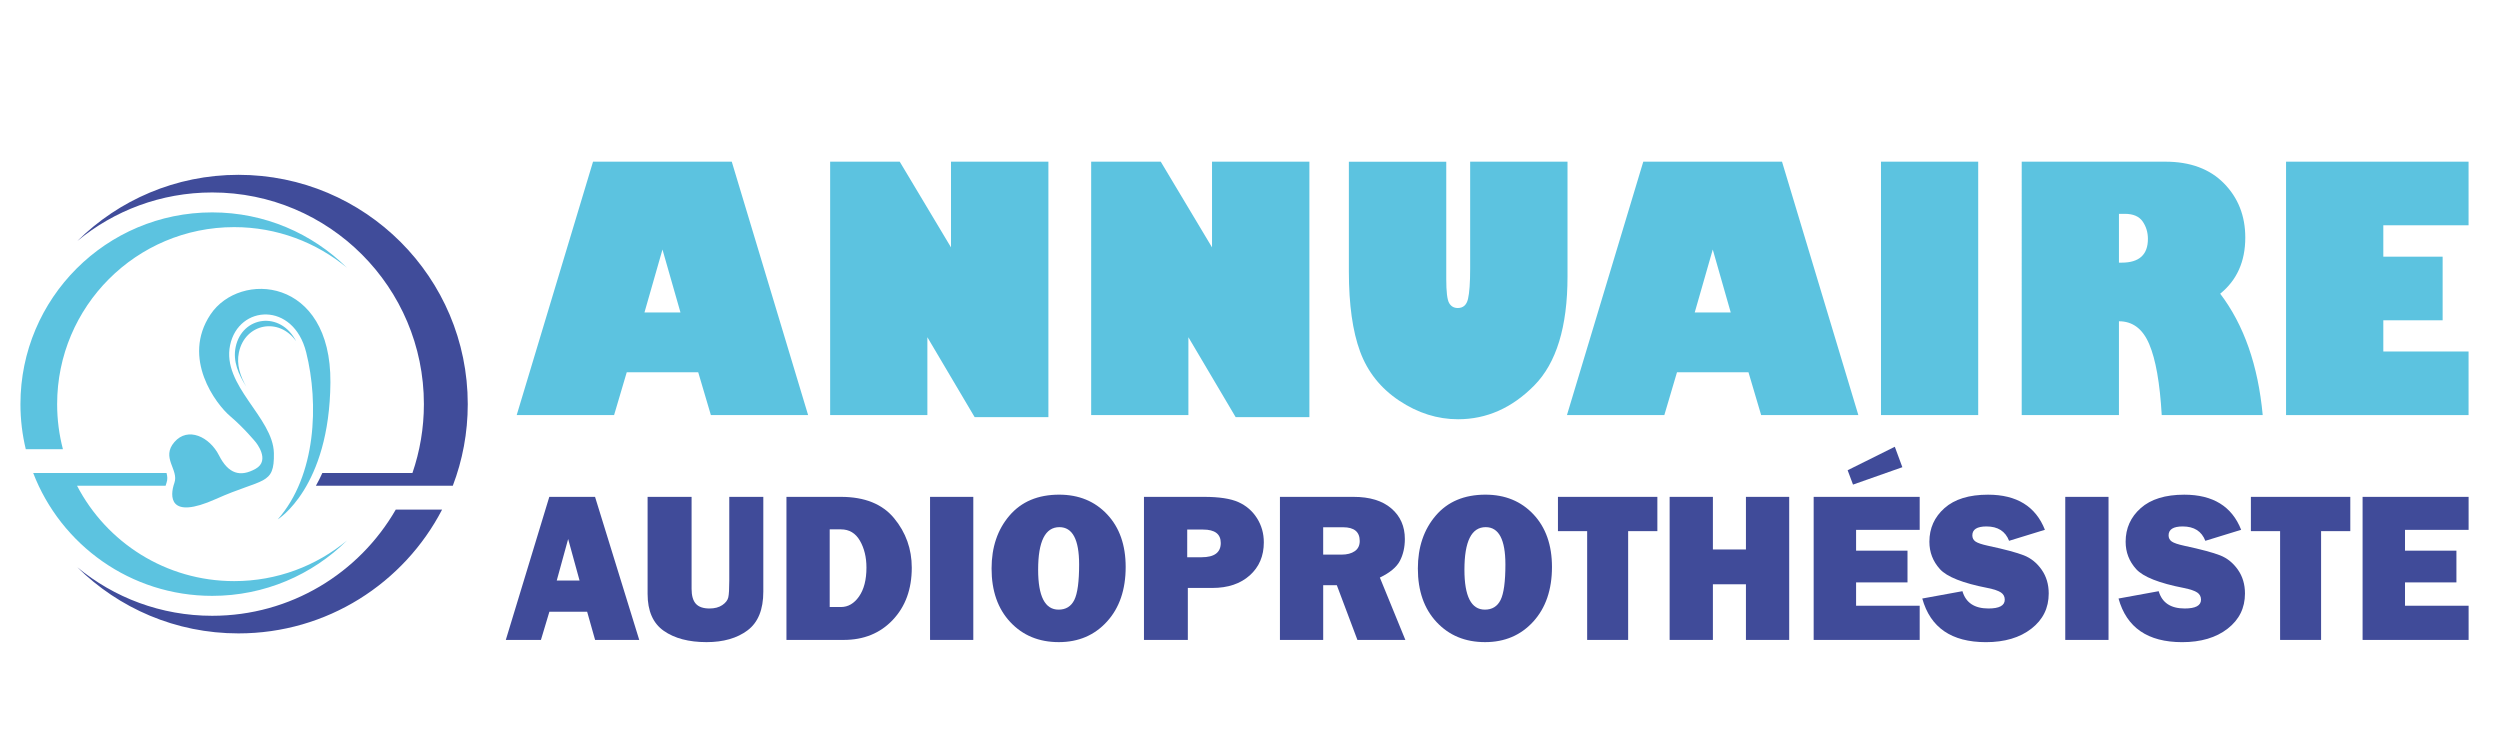
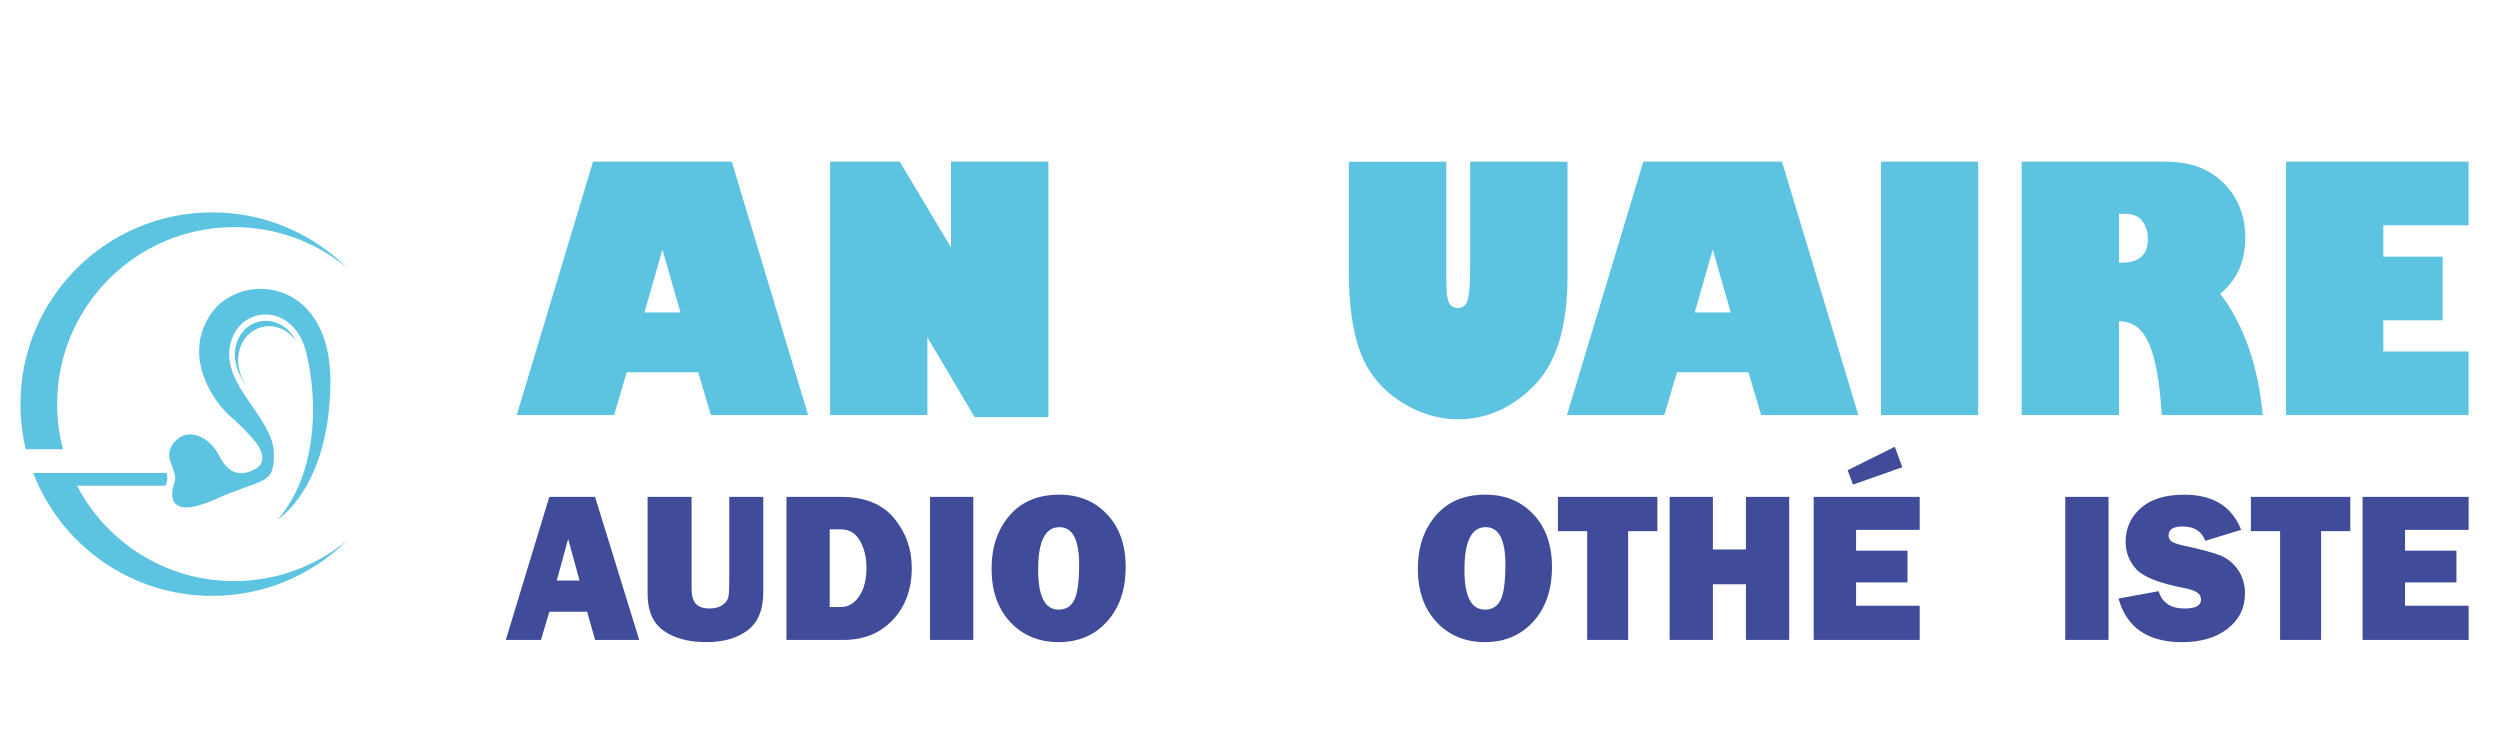
<svg xmlns="http://www.w3.org/2000/svg" version="1.1" id="Calque_1" x="0px" y="0px" width="200px" height="60px" viewBox="0 0 200 60" enable-background="new 0 0 200 60" xml:space="preserve">
  <g id="XMLID_560_">
    <path id="XMLID_561_" fill="#5CC3E0" d="M23.694,27.304c-1.25-2.46-4.321-2.022-4.84,0.452c-0.24,1.141,0.222,2.183,0.852,3.185   c-0.489-0.87-0.799-1.773-0.593-2.75C19.6,25.874,22.323,25.342,23.694,27.304z" />
    <path id="XMLID_1760_" fill="#5CC3E0" d="M26.433,30.6c0.068-8.435-7.245-8.955-9.591-5.446s0.441,7.181,1.565,8.134   c1.122,0.952,2.04,2.073,2.04,2.073s1.224,1.464,0,2.144c-1.224,0.682-2.176,0.408-2.925-1.071c-0.748-1.479-2.482-2.327-3.57-1.07   c-1.089,1.257,0.374,2.21,0,3.264c-0.375,1.058-0.479,2.995,3.315,1.294c3.792-1.7,4.694-1.063,4.644-3.673   c-0.056-2.855-4.184-5.407-3.503-8.639c0.68-3.231,5.067-3.502,6.087,0.578c1.02,4.082,0.815,9.863-2.278,13.365   C22.216,41.551,26.364,39.034,26.433,30.6z" />
    <path id="XMLID_1761_" fill="#5CC3E0" d="M4.571,32.33c0-7.819,6.34-14.16,14.161-14.16c3.429,0,6.574,1.219,9.023,3.248   c-2.77-2.737-6.578-4.427-10.78-4.427c-8.472,0-15.34,6.867-15.34,15.339c0,1.242,0.148,2.448,0.427,3.605h2.972   C4.731,34.782,4.571,33.576,4.571,32.33z" />
    <path id="XMLID_1762_" fill="#5CC3E0" d="M6.164,38.861h7.084c0.022-0.082,0.047-0.16,0.073-0.237   c0.095-0.264,0.072-0.523,0.002-0.784H5.954c-0.091,0-0.182,0-0.272,0H2.656c2.214,5.749,7.79,9.829,14.32,9.829   c4.203,0,8.01-1.688,10.78-4.427c-2.449,2.029-5.595,3.247-9.023,3.247C13.266,46.49,8.524,43.396,6.164,38.861z" />
  </g>
-   <path id="XMLID_557_" fill="#404C9A" d="M16.976,49.263c-4.1,0-7.861-1.456-10.791-3.883c3.313,3.273,7.866,5.292,12.891,5.292  c7.09,0,13.239-4.019,16.293-9.906h-3.707C28.738,45.844,23.257,49.263,16.976,49.263z M19.077,13.986  c-5.025,0-9.578,2.021-12.89,5.295c2.929-2.426,6.69-3.884,10.791-3.884c9.352,0,16.934,7.582,16.934,16.933  c0,1.93-0.324,3.784-0.917,5.51h-7.208c-0.167,0.372-0.339,0.714-0.515,1.021h4.345v-0.003h6.608  c0.773-2.027,1.196-4.228,1.196-6.528C37.42,22.199,29.208,13.986,19.077,13.986z" />
  <g>
    <path fill="#5CC3E0" d="M49.127,33.207h-7.791l6.107-20.273h11.098l6.108,20.273H56.87l-1.013-3.427H50.14L49.127,33.207z    M51.557,24.997h2.881l-1.44-5.035L51.557,24.997z" />
    <path fill="#5CC3E0" d="M83.872,33.368H77.97l-3.78-6.391v6.23h-7.778V12.934h5.566l4.102,6.855v-6.855h7.792V33.368z" />
-     <path fill="#5CC3E0" d="M104.752,33.368h-5.901l-3.779-6.391v6.23h-7.778V12.934h5.566l4.102,6.855v-6.855h7.79V33.368   L104.752,33.368z" />
    <path fill="#5CC3E0" d="M125.401,12.934v9.194c0,4.012-0.888,6.918-2.666,8.715c-1.777,1.798-3.808,2.697-6.09,2.697   c-1.652,0-3.22-0.498-4.708-1.487c-1.486-0.992-2.529-2.301-3.128-3.926c-0.599-1.625-0.899-3.757-0.899-6.396v-8.795h7.791v9.392   c0,1.01,0.075,1.647,0.229,1.914c0.154,0.267,0.384,0.399,0.693,0.399c0.43,0,0.702-0.241,0.817-0.724   c0.114-0.483,0.173-1.295,0.173-2.438v-8.543h7.787V12.934z" />
    <path fill="#5CC3E0" d="M133.147,33.207h-7.791l6.107-20.273h11.098l6.107,20.273h-7.776l-1.014-3.427h-5.718L133.147,33.207z    M135.578,24.997h2.881l-1.438-5.035L135.578,24.997z" />
    <path fill="#5CC3E0" d="M150.479,33.207V12.934h7.777v20.273H150.479z" />
    <path fill="#5CC3E0" d="M161.737,12.934h11.49c1.988,0,3.553,0.579,4.69,1.734c1.136,1.155,1.706,2.601,1.706,4.337   c0,1.914-0.67,3.41-2.007,4.491c1.899,2.497,3.032,5.735,3.401,9.711h-8.079c-0.146-2.56-0.479-4.45-0.999-5.672   c-0.516-1.224-1.325-1.834-2.423-1.834v7.506h-7.779L161.737,12.934L161.737,12.934z M169.516,17.106v3.906h0.22   c1.397,0,2.097-0.633,2.097-1.899c0-0.531-0.144-0.997-0.426-1.402c-0.284-0.404-0.758-0.604-1.417-0.604H169.516z" />
    <path fill="#5CC3E0" d="M197.485,28.12v5.087h-14.601V12.934h14.601v5.088h-6.82v2.512h4.746v5.089h-4.746v2.497H197.485z" />
  </g>
  <g>
    <g>
      <path fill="#404B99" d="M47.608,51.194l-0.637-2.256h-3.02l-0.677,2.256h-2.81l3.48-11.445h3.659l3.536,11.445H47.608z     M44.54,46.44h1.824l-0.912-3.32L44.54,46.44z" />
      <path fill="#404B99" d="M61.065,39.749v7.58c0,1.437-0.42,2.469-1.259,3.098c-0.84,0.629-1.934,0.943-3.283,0.943    c-1.42,0-2.562-0.302-3.423-0.905s-1.292-1.588-1.292-2.951v-7.765h3.519v7.354c0,0.548,0.114,0.947,0.342,1.199    c0.228,0.251,0.591,0.377,1.091,0.377c0.417,0,0.759-0.091,1.025-0.272c0.266-0.182,0.425-0.387,0.478-0.616    s0.079-0.676,0.079-1.342v-6.699H61.065z" />
      <path fill="#404B99" d="M62.916,51.194V39.749h4.361c1.894,0,3.312,0.57,4.253,1.711c0.941,1.14,1.412,2.459,1.412,3.957    c0,1.711-0.505,3.102-1.516,4.172c-1.01,1.07-2.322,1.605-3.935,1.605H62.916z M66.376,48.562h0.9    c0.572,0,1.056-0.282,1.449-0.847s0.591-1.333,0.591-2.306c0-0.833-0.175-1.552-0.524-2.155c-0.35-0.604-0.855-0.905-1.516-0.905    h-0.9V48.562z" />
      <path fill="#404B99" d="M77.864,39.749v11.445h-3.46V39.749H77.864z" />
      <path fill="#404B99" d="M84.703,51.37c-1.586,0-2.878-0.533-3.878-1.602c-1-1.067-1.499-2.495-1.499-4.284    c0-1.711,0.478-3.123,1.433-4.238c0.955-1.115,2.281-1.673,3.977-1.673c1.569,0,2.848,0.525,3.836,1.576s1.482,2.454,1.482,4.209    c0,1.816-0.498,3.273-1.495,4.368C87.563,50.822,86.277,51.37,84.703,51.37z M84.687,48.771c0.583,0,1.003-0.259,1.259-0.776    c0.256-0.517,0.384-1.463,0.384-2.838c0-1.99-0.526-2.985-1.578-2.985c-1.134,0-1.701,1.135-1.701,3.404    C83.051,47.706,83.596,48.771,84.687,48.771z" />
-       <path fill="#404B99" d="M95.027,47.035v4.159h-3.51V39.749h4.815c1.2,0,2.113,0.14,2.738,0.419    c0.625,0.28,1.121,0.707,1.487,1.283c0.365,0.576,0.549,1.222,0.549,1.937c0,1.091-0.375,1.971-1.124,2.642    s-1.748,1.006-2.998,1.006H95.027z M94.977,44.579h1.156c1.019,0,1.528-0.381,1.528-1.141c0-0.716-0.471-1.073-1.412-1.073h-1.272    V44.579z" />
-       <path fill="#404B99" d="M112.429,51.194h-3.836l-1.647-4.377h-1.091v4.377h-3.46V39.749h5.889c1.299,0,2.308,0.309,3.026,0.927    c0.719,0.617,1.078,1.433,1.078,2.444c0,0.659-0.133,1.242-0.396,1.748c-0.265,0.506-0.799,0.951-1.603,1.337L112.429,51.194z     M105.854,44.369h1.479c0.435,0,0.784-0.093,1.049-0.276c0.265-0.185,0.396-0.456,0.396-0.813c0-0.732-0.443-1.099-1.33-1.099    h-1.594V44.369z" />
      <path fill="#404B99" d="M118.805,51.37c-1.586,0-2.878-0.533-3.877-1.602c-1-1.067-1.499-2.495-1.499-4.284    c0-1.711,0.478-3.123,1.433-4.238s2.28-1.673,3.977-1.673c1.569,0,2.848,0.525,3.837,1.576c0.987,1.051,1.482,2.454,1.482,4.209    c0,1.816-0.499,3.273-1.495,4.368C121.665,50.822,120.38,51.37,118.805,51.37z M118.788,48.771c0.584,0,1.004-0.259,1.26-0.776    c0.256-0.517,0.384-1.463,0.384-2.838c0-1.99-0.525-2.985-1.577-2.985c-1.135,0-1.701,1.135-1.701,3.404    C117.153,47.706,117.698,48.771,118.788,48.771z" />
      <path fill="#404B99" d="M130.252,42.491v8.703h-3.279v-8.703h-2.337v-2.742h7.953v2.742H130.252z" />
      <path fill="#404B99" d="M143.136,39.749v11.445h-3.461v-4.452h-2.643v4.452h-3.461V39.749h3.461v4.209h2.643v-4.209H143.136z" />
      <path fill="#404B99" d="M153.575,48.461v2.733h-8.482V39.749h8.482v2.642h-5.088v1.66h4.113v2.54h-4.113v1.87H153.575z     M147.811,37.619l3.774-1.878l0.603,1.635l-3.947,1.392L147.811,37.619z" />
-       <path fill="#404B99" d="M153.782,47.882l3.213-0.587c0.27,0.923,0.963,1.384,2.081,1.384c0.87,0,1.305-0.234,1.305-0.704    c0-0.246-0.101-0.438-0.301-0.574c-0.201-0.137-0.561-0.259-1.078-0.364c-1.978-0.385-3.246-0.888-3.808-1.508    c-0.562-0.621-0.843-1.351-0.843-2.189c0-1.079,0.403-1.977,1.21-2.692s1.968-1.073,3.481-1.073c2.296,0,3.813,0.936,4.551,2.809    l-2.865,0.881c-0.298-0.767-0.9-1.149-1.81-1.149c-0.754,0-1.131,0.238-1.131,0.713c0,0.213,0.085,0.377,0.256,0.495    c0.171,0.117,0.501,0.229,0.991,0.335c1.35,0.289,2.308,0.546,2.875,0.769s1.04,0.604,1.42,1.144s0.569,1.176,0.569,1.909    c0,1.157-0.462,2.096-1.388,2.814c-0.925,0.719-2.139,1.078-3.642,1.078C156.122,51.37,154.427,50.208,153.782,47.882z" />
      <path fill="#404B99" d="M168.682,39.749v11.445h-3.461V39.749H168.682z" />
      <path fill="#404B99" d="M169.482,47.882l3.213-0.587c0.27,0.923,0.963,1.384,2.081,1.384c0.87,0,1.305-0.234,1.305-0.704    c0-0.246-0.101-0.438-0.301-0.574c-0.201-0.137-0.561-0.259-1.078-0.364c-1.978-0.385-3.246-0.888-3.808-1.508    c-0.562-0.621-0.843-1.351-0.843-2.189c0-1.079,0.403-1.977,1.21-2.692s1.968-1.073,3.481-1.073c2.296,0,3.813,0.936,4.551,2.809    l-2.865,0.881c-0.298-0.767-0.9-1.149-1.81-1.149c-0.754,0-1.131,0.238-1.131,0.713c0,0.213,0.085,0.377,0.256,0.495    c0.171,0.117,0.501,0.229,0.991,0.335c1.35,0.289,2.308,0.546,2.875,0.769s1.04,0.604,1.42,1.144s0.569,1.176,0.569,1.909    c0,1.157-0.462,2.096-1.388,2.814c-0.925,0.719-2.139,1.078-3.642,1.078C171.822,51.37,170.127,50.208,169.482,47.882z" />
      <path fill="#404B99" d="M185.687,42.491v8.703h-3.279v-8.703h-2.337v-2.742h7.953v2.742H185.687z" />
      <path fill="#404B99" d="M197.489,48.461v2.733h-8.482V39.749h8.482v2.642h-5.088v1.66h4.113v2.54h-4.113v1.87H197.489z" />
    </g>
  </g>
</svg>